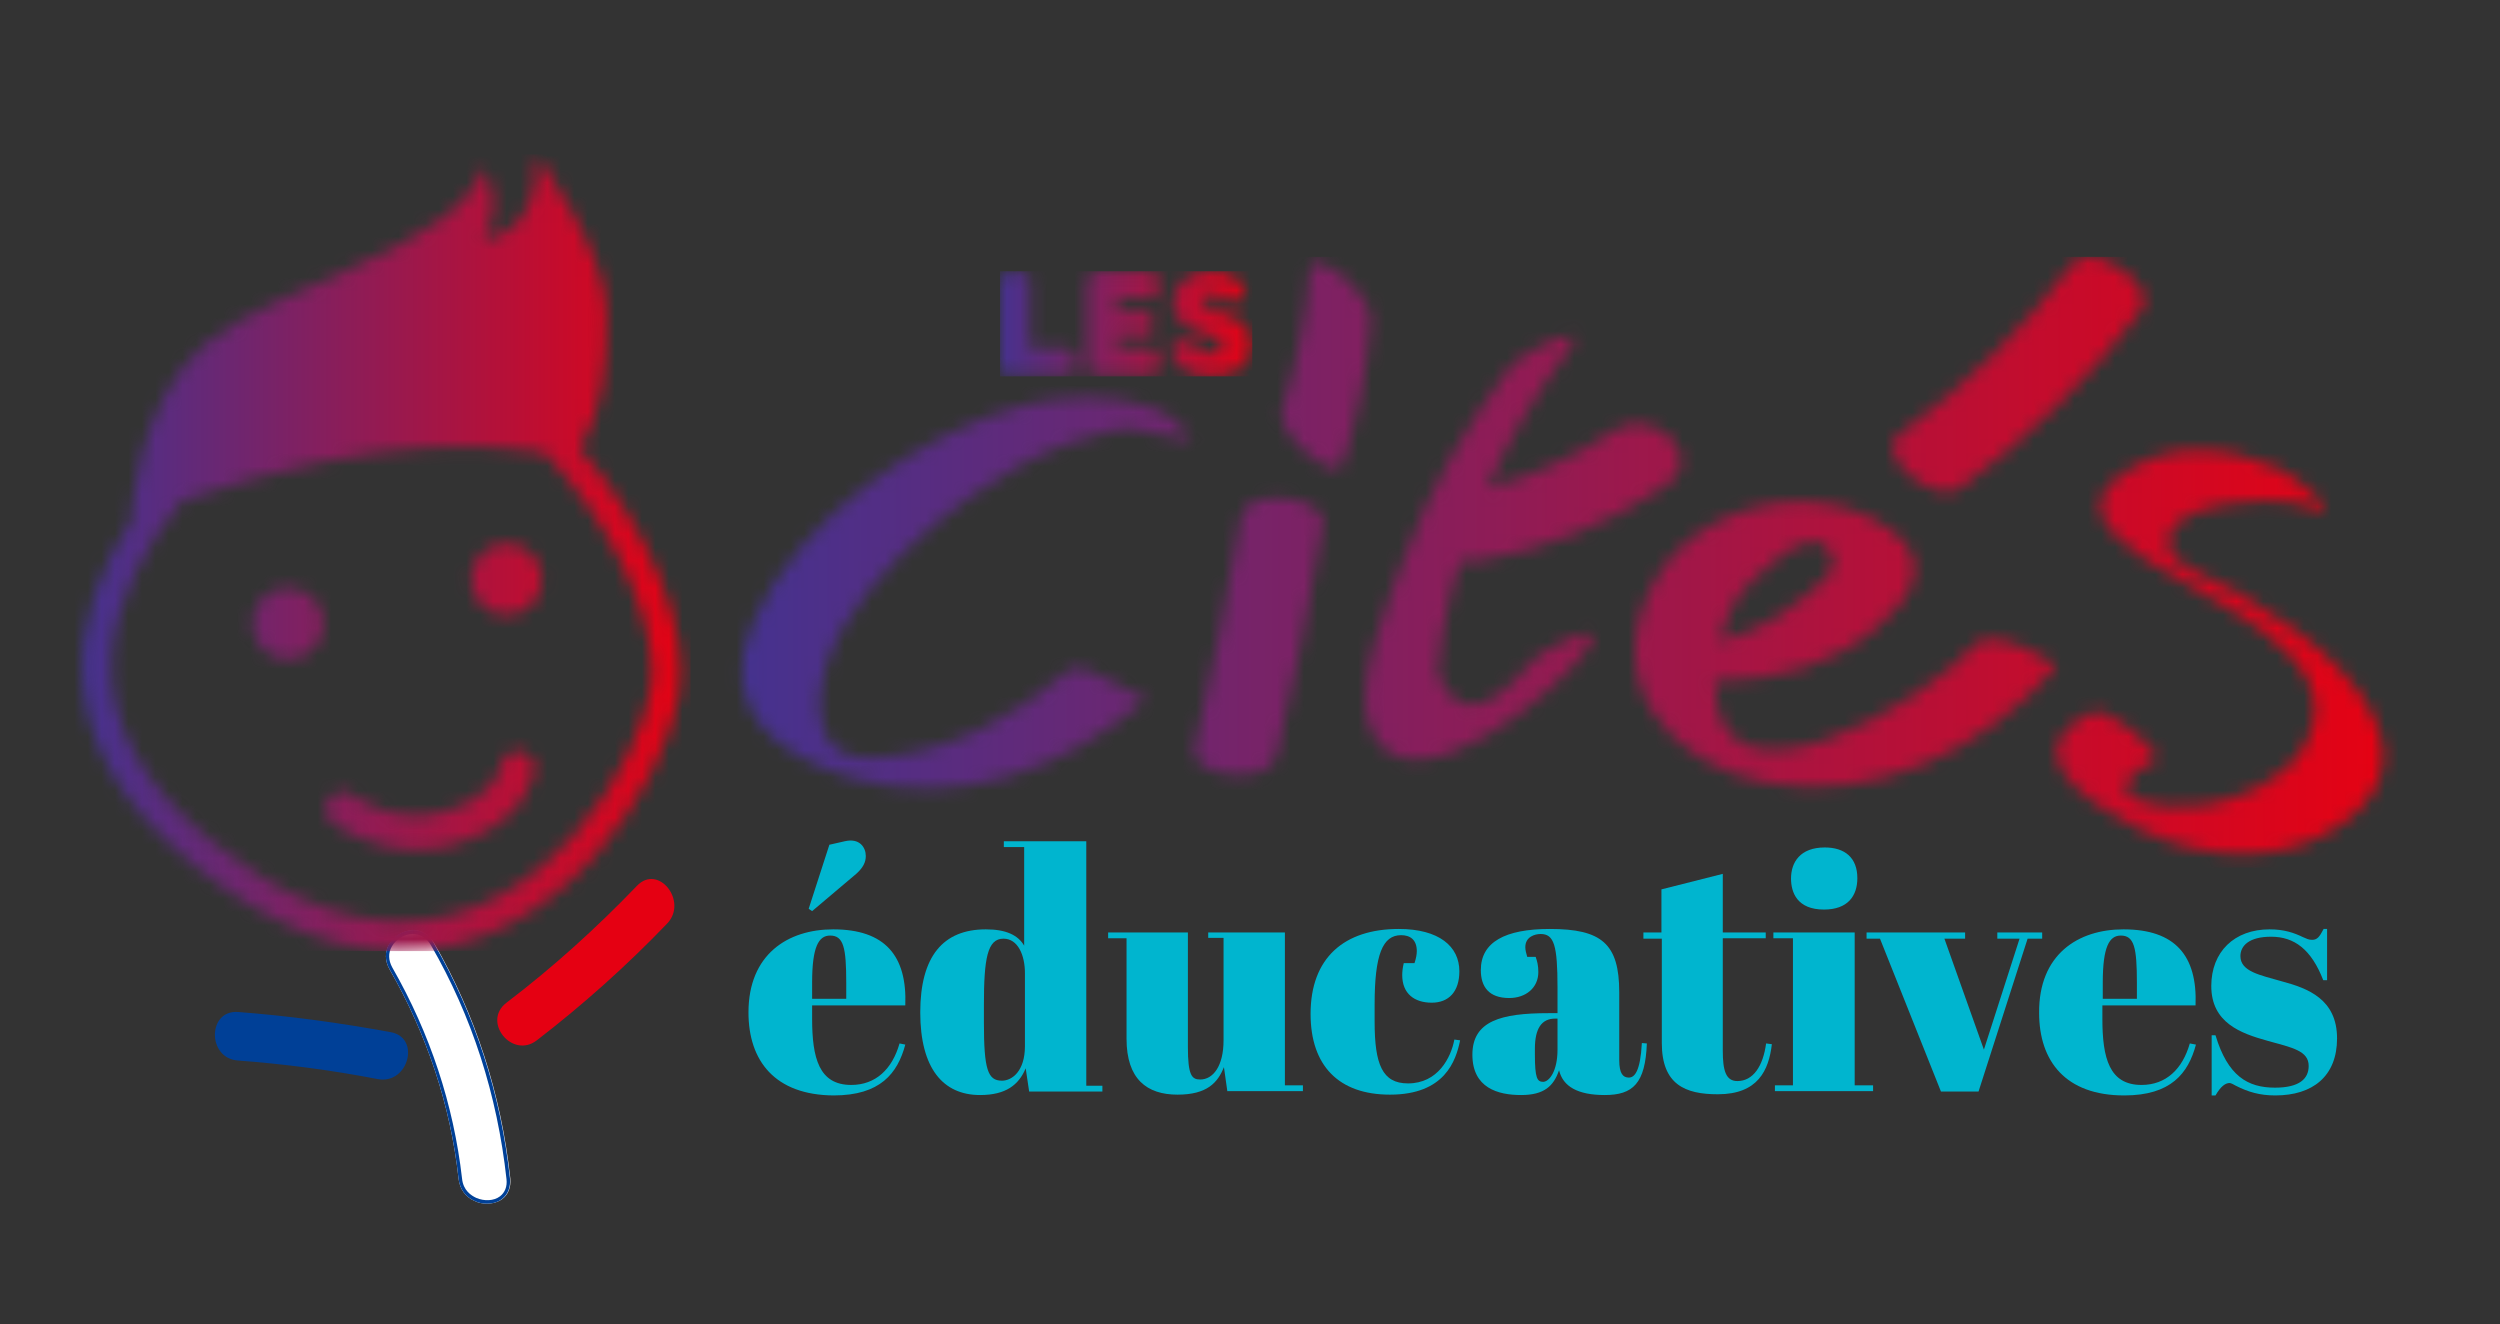
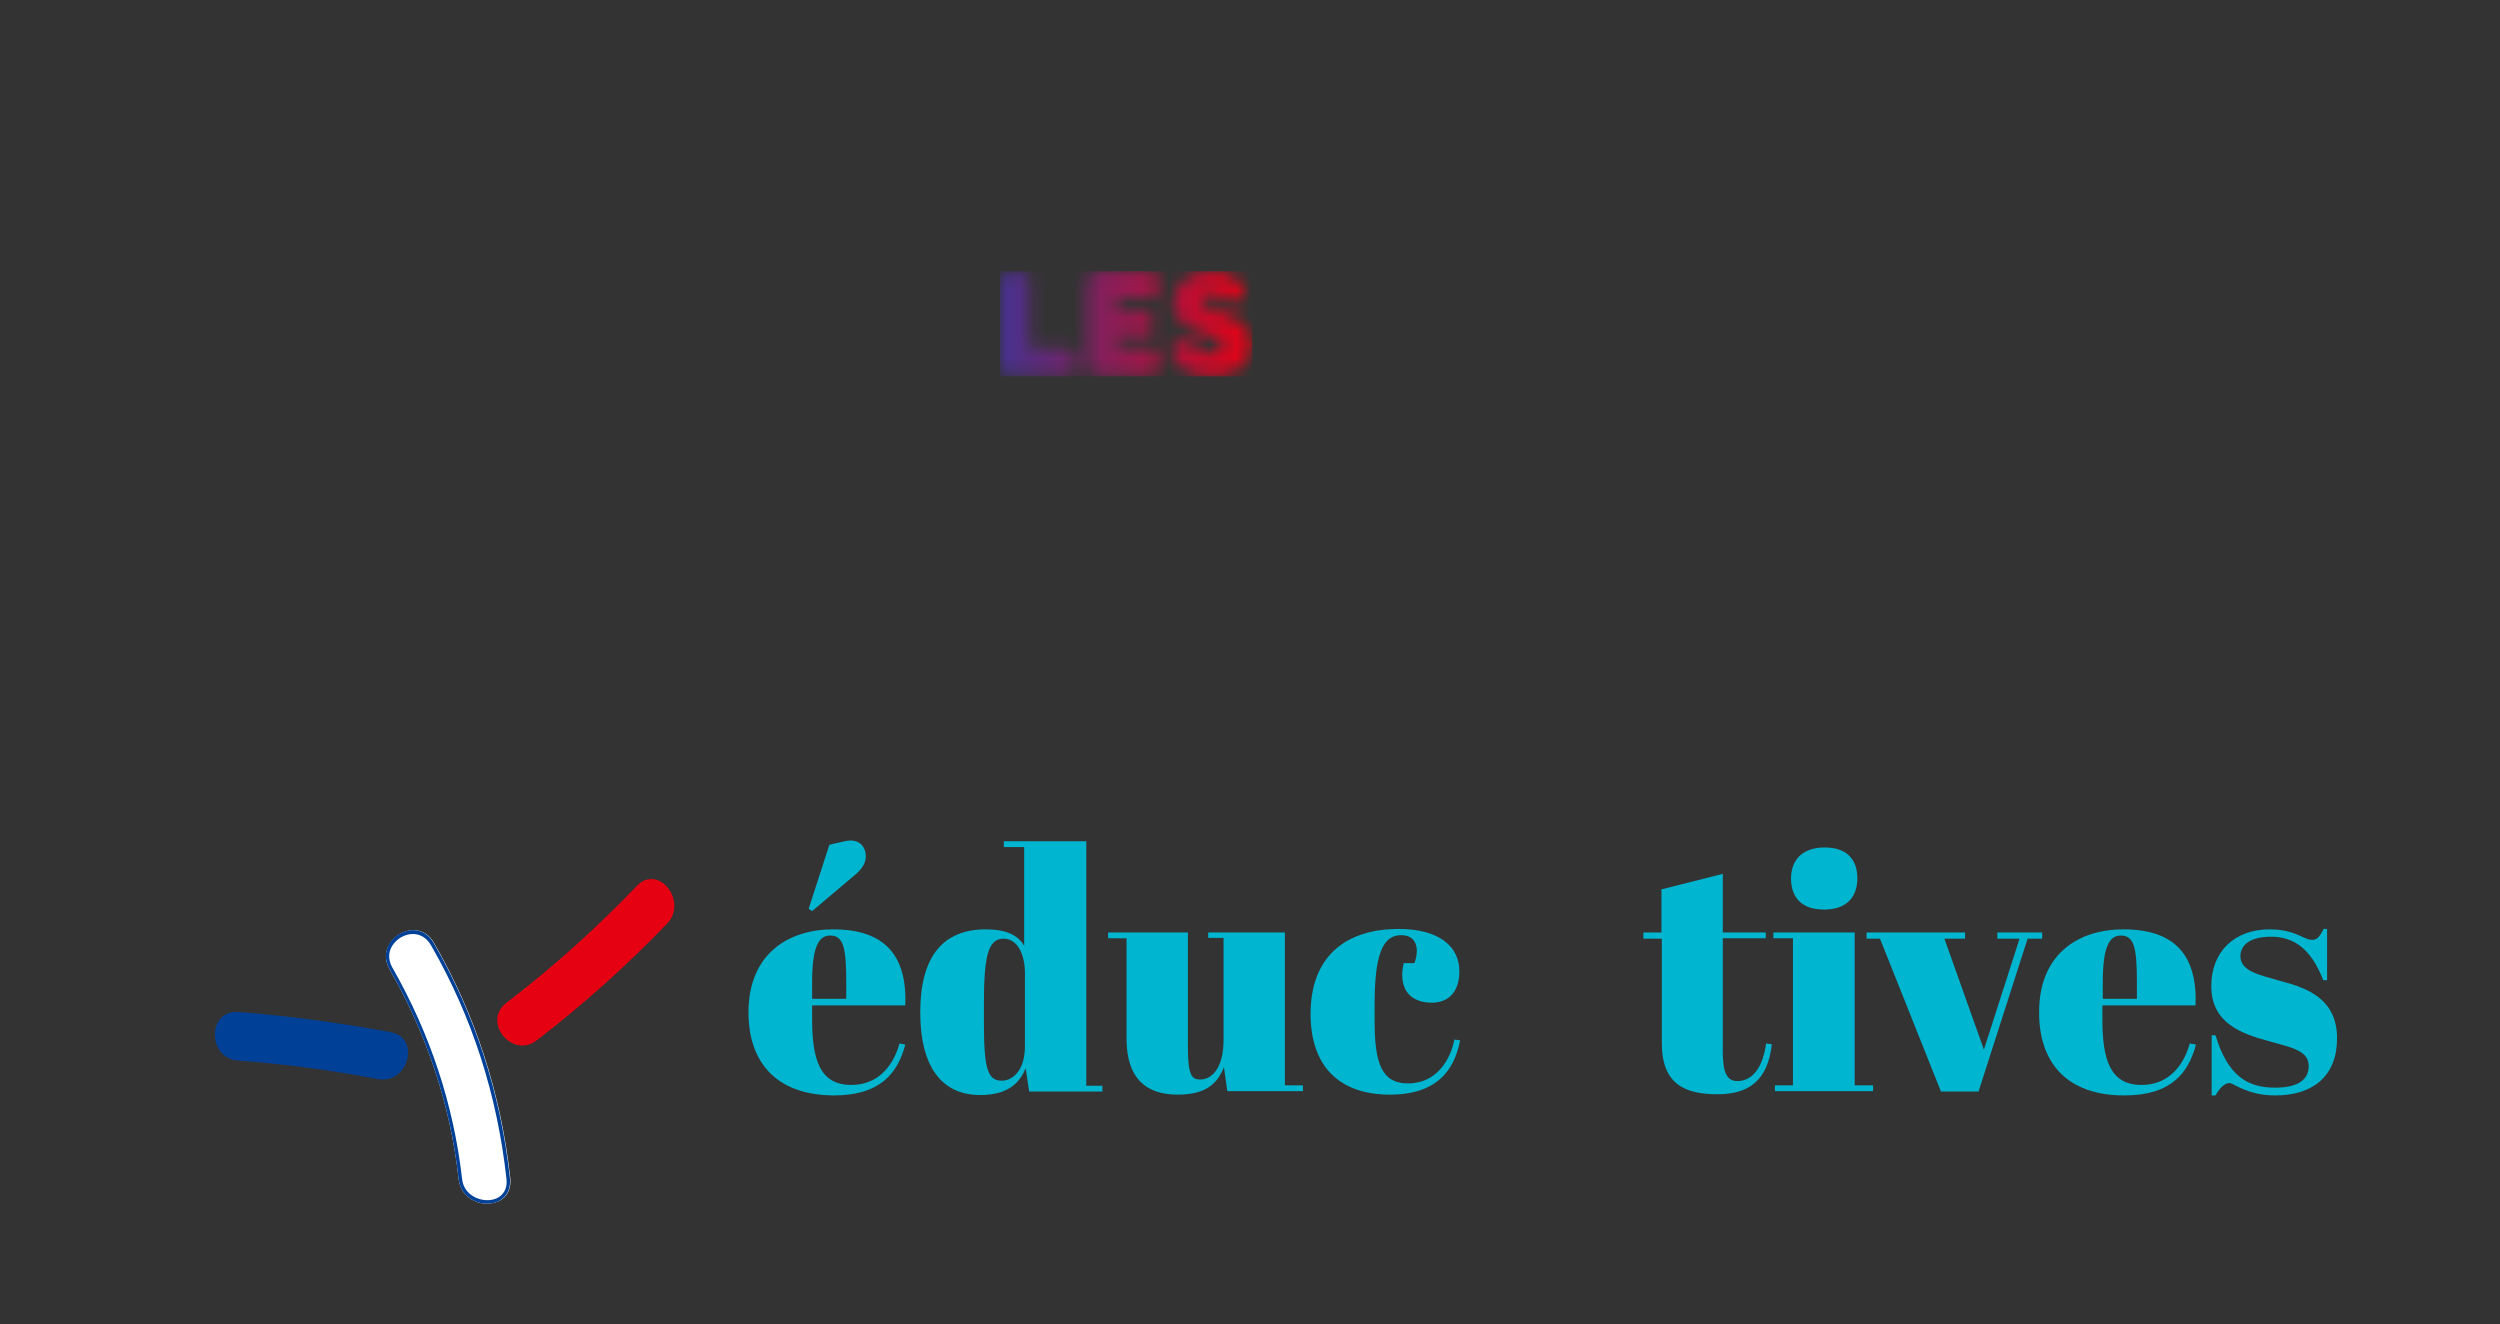
<svg xmlns="http://www.w3.org/2000/svg" width="185" height="98" viewBox="0 0 185 98" fill="none">
  <rect x="0" y="0" width="185" height="98" fill="#333333" stroke="none" />
  <path d="M28.913 76.381C25.168 75.692 21.394 75.175 17.62 74.888C15.35 74.716 15.322 78.305 17.592 78.477C21.082 78.736 24.543 79.195 27.977 79.856C30.218 80.258 31.154 76.783 28.913 76.381Z" fill="#004097" />
  <path d="M39.724 76.984C43.157 74.342 46.364 71.471 49.371 68.341C50.932 66.704 48.719 63.89 47.13 65.555C44.122 68.685 40.916 71.586 37.482 74.199C35.638 75.606 37.908 78.391 39.724 76.984Z" fill="#E50012" />
  <path d="M36.035 89.073C35.723 89.073 35.41 89.016 35.127 88.873C34.446 88.585 34.02 87.982 33.935 87.236C33.339 81.808 31.608 76.582 28.828 71.729C28.487 71.126 28.459 70.466 28.799 69.891C29.168 69.26 29.878 68.829 30.587 68.829C31.239 68.829 31.779 69.174 32.119 69.777C35.183 75.089 37.084 80.947 37.766 87.207C37.822 87.839 37.624 88.384 37.17 88.729C36.858 88.959 36.432 89.073 36.035 89.073Z" fill="white" />
  <path d="M36.035 89.073C35.723 89.073 35.411 89.016 35.127 88.873C34.446 88.585 34.02 87.982 33.935 87.236C33.339 81.808 31.608 76.582 28.828 71.729C28.487 71.126 28.459 70.466 28.771 69.891C29.14 69.26 29.849 68.829 30.559 68.829C31.211 68.829 31.75 69.174 32.091 69.777C35.155 75.089 37.056 80.947 37.737 87.207C37.794 87.839 37.596 88.384 37.142 88.729C36.858 88.959 36.432 89.073 36.035 89.073ZM30.559 69.116C29.934 69.116 29.31 69.489 28.998 70.035C28.714 70.523 28.743 71.069 29.026 71.586C31.835 76.496 33.566 81.751 34.191 87.207C34.276 88.097 34.872 88.47 35.24 88.643C35.836 88.901 36.546 88.873 37 88.528C37.368 88.241 37.539 87.81 37.482 87.264C36.801 81.033 34.928 75.204 31.892 69.949C31.58 69.403 31.098 69.116 30.559 69.116Z" fill="#004097" />
  <mask id="mask0_339_5194" style="mask-type:luminance" maskUnits="userSpaceOnUse" x="6" y="11" width="45" height="60">
-     <path d="M37.057 56.682C37.057 56.768 36.688 58.893 33.084 60.013C29.254 61.191 26.274 58.98 26.133 58.865C25.594 58.434 24.799 58.549 24.373 59.094C23.948 59.64 24.061 60.444 24.601 60.875C24.742 60.99 27.239 62.885 30.814 62.885C31.751 62.885 32.744 62.77 33.822 62.425C39.1 60.789 39.525 57.113 39.554 56.969C39.639 56.28 39.128 55.677 38.475 55.591C38.419 55.591 38.362 55.591 38.305 55.591C37.681 55.591 37.142 56.079 37.057 56.682ZM20.798 43.531C19.38 43.818 18.443 45.225 18.727 46.66C19.011 48.096 20.401 49.044 21.82 48.757C23.238 48.47 24.175 47.062 23.891 45.627C23.636 44.363 22.529 43.502 21.309 43.502C21.139 43.473 20.969 43.502 20.798 43.531ZM36.972 40.257C35.553 40.544 34.617 41.951 34.9 43.387C35.184 44.823 36.574 45.77 37.993 45.483C39.412 45.196 40.348 43.789 40.064 42.353C39.809 41.09 38.731 40.228 37.482 40.228C37.312 40.2 37.142 40.228 36.972 40.257ZM15.719 62.31C10.527 58.089 8.03 53.523 8.285 48.699C8.512 44.421 10.754 40.401 13.478 37.041C29.055 31.786 36.631 33.078 40.263 33.48C40.887 34.112 41.426 34.743 41.88 35.289C46.136 40.429 48.832 47.177 48.151 50.968C47.697 53.552 45.91 57.946 42.391 61.88C39.809 64.751 35.525 68.197 29.68 68.197C25.225 68.197 20.543 66.216 15.719 62.31ZM35.723 17.658C37.482 15.073 35.78 12.374 35.78 12.374C33.879 18.376 20.316 21.075 15.18 25.468C10.044 29.862 9.704 38.362 9.704 38.362C9.732 38.362 9.789 38.333 9.817 38.333C5.107 45.512 3.178 54.959 14.357 64.033C20.004 68.628 25.14 70.408 29.651 70.408C41.511 70.408 49.087 58.032 50.251 51.37C51.074 46.747 48.038 39.051 42.902 33.164C42.959 33.107 43.015 33.021 43.044 32.963C44.491 30.379 44.973 27.479 44.888 22.999C44.831 18.519 39.696 11.455 39.696 11.455C39.923 17.686 35.723 17.658 35.723 17.658Z" fill="white" />
-   </mask>
+     </mask>
  <g mask="url(#mask0_339_5194)">
    <path d="M51.102 11.427H3.206V70.38H51.102V11.427Z" fill="url(#paint0_linear_339_5194)" />
  </g>
  <path d="M55.387 74.917C55.387 70.638 58.281 68.772 61.657 68.772C65.488 68.772 67.134 70.724 66.992 74.4H60.097V75.376C60.097 78.305 60.608 80.286 62.991 80.286C64.807 80.286 66.027 79.109 66.566 77.214L66.992 77.3C66.424 79.425 65.147 81.062 61.686 81.062C57.344 81.033 55.387 78.506 55.387 74.917ZM59.842 67.25L60.097 67.422L63.36 64.665C63.871 64.206 64.069 63.804 64.069 63.344C64.069 62.712 63.615 61.995 62.509 62.253L61.374 62.511L59.842 67.25ZM62.622 73.912V72.706C62.622 70.121 62.423 69.231 61.43 69.231C60.579 69.231 60.097 70.064 60.097 72.706V73.912H62.622Z" fill="#00B5CF" />
  <path d="M75.901 79.052C75.391 80.286 74.426 81.033 72.525 81.033C69.801 81.033 68.099 79.08 68.099 74.917C68.099 70.753 69.801 68.772 72.951 68.772C74.454 68.772 75.334 69.202 75.788 69.978V62.684H74.284V62.253H80.385V80.344H81.576V80.775H76.157L75.901 79.052ZM75.845 77.415V72.016C75.845 70.695 75.334 69.461 74.256 69.461C73.064 69.461 72.809 70.925 72.809 74.371V75.663C72.809 79.138 73.093 79.971 74.142 79.971C74.88 79.971 75.845 79.281 75.845 77.415Z" fill="#00B5CF" />
  <path d="M90.826 80.775L90.571 78.966C90.117 80.114 89.323 81.004 87.138 81.004C84.868 81.004 83.364 79.856 83.364 76.869V69.432H82.002V69.001H87.904V77.472C87.904 79.569 88.188 79.884 88.812 79.884C89.776 79.884 90.543 78.879 90.543 76.984V69.403H89.408V69.001H95.082V80.315H96.416V80.746H90.826V80.775Z" fill="#00B5CF" />
  <path d="M101.722 74.314V75.606C101.722 78.764 102.289 80.172 104.19 80.172C106.404 80.172 107.368 78.276 107.624 76.927L108.049 76.984C107.737 78.506 106.914 81.004 102.857 81.004C99.083 81.004 96.983 78.879 96.983 75.031C96.983 70.868 99.48 68.743 103.509 68.743C106.489 68.743 107.993 70.035 107.993 71.873C107.993 73.395 107.198 74.199 105.95 74.199C104.673 74.199 103.765 73.538 103.765 72.16C103.765 71.93 103.793 71.614 103.878 71.27H104.673C104.786 70.925 104.843 70.638 104.843 70.38C104.843 69.547 104.361 69.202 103.68 69.202C102.318 69.202 101.722 70.638 101.722 74.314Z" fill="#00B5CF" />
-   <path d="M115.256 74.974V73.079C115.256 69.949 115.001 69.116 114.008 69.116C113.582 69.116 112.873 69.317 112.873 70.092C112.873 70.293 112.929 70.523 113.015 70.81H113.639C113.752 71.126 113.837 71.442 113.837 71.93C113.837 73.108 112.901 73.854 111.681 73.854C110.177 73.854 109.581 73.021 109.581 71.787C109.581 69.719 111.369 68.743 114.689 68.743C118.519 68.743 119.824 69.834 119.824 73.423V78.449C119.824 79.454 120.108 79.741 120.534 79.741C120.959 79.741 121.385 79.281 121.498 77.185L121.867 77.214C121.754 80.172 120.846 81.033 118.746 81.033C116.76 81.033 115.653 80.401 115.37 79.195C114.972 80.373 114.263 81.033 112.561 81.033C110.858 81.033 108.957 80.516 108.957 78.047C108.957 75.548 111.085 74.974 114.575 74.974H115.256ZM115.256 77.673V75.376H115.086C114.064 75.376 113.582 76.123 113.582 77.616V78.018C113.582 79.798 113.752 80.057 114.206 80.057C114.66 80.028 115.256 79.253 115.256 77.673Z" fill="#00B5CF" />
  <path d="M122.946 69.461H121.612V69.001H122.946V65.814L127.486 64.665V69.001H130.664V69.432H127.486V77.76C127.486 79.224 127.713 79.999 128.564 79.999C129.727 79.999 130.465 78.908 130.692 77.214L131.118 77.271C130.891 79.195 130.096 80.976 127.117 80.976C124.705 80.976 122.974 80.258 122.974 77.185V69.461H122.946Z" fill="#00B5CF" />
-   <path d="M137.246 69.001V80.315H138.608V80.746H131.344V80.315H132.678V69.432H131.23V69.001H137.246ZM135.033 62.712C136.536 62.712 137.444 63.488 137.444 64.981C137.444 66.302 136.735 67.307 134.976 67.307C132.99 67.307 132.536 66.043 132.536 65.01C132.536 63.804 133.217 62.712 135.033 62.712Z" fill="#00B5CF" />
+   <path d="M137.246 69.001V80.315H138.608V80.746H131.344V80.315H132.678V69.432H131.23V69.001H137.246ZM135.033 62.712C136.536 62.712 137.444 63.488 137.444 64.981C137.444 66.302 136.735 67.307 134.976 67.307C132.99 67.307 132.536 66.043 132.536 65.01C132.536 63.804 133.217 62.712 135.033 62.712" fill="#00B5CF" />
  <path d="M138.126 69.001H145.418V69.461H143.886L146.809 77.673L149.447 69.461H147.802V69.001H151.121V69.461H150.043L146.411 80.775H143.631L139.119 69.461H138.126V69.001Z" fill="#00B5CF" />
  <path d="M157.137 68.772C160.968 68.772 162.613 70.724 162.471 74.4H155.576V75.376C155.576 78.305 156.087 80.286 158.471 80.286C160.287 80.286 161.507 79.109 162.046 77.214L162.5 77.3C161.932 79.425 160.655 81.062 157.194 81.062C152.853 81.062 150.895 78.535 150.895 74.945C150.866 70.638 153.761 68.772 157.137 68.772ZM158.13 73.912V72.706C158.13 70.121 157.932 69.231 156.938 69.231C156.087 69.231 155.605 70.064 155.605 72.706V73.912H158.13Z" fill="#00B5CF" />
  <path d="M163.663 76.611H163.947C164.855 79.626 166.33 80.487 168.345 80.487C170.161 80.487 170.842 79.827 170.842 78.879C170.842 77.76 169.65 77.53 167.777 77.013C165.82 76.467 163.635 75.692 163.635 72.964C163.635 70.437 165.337 68.772 167.948 68.772C169.026 68.772 169.764 69.03 170.416 69.346C170.7 69.461 170.813 69.547 171.097 69.547C171.466 69.547 171.636 69.346 171.948 68.743H172.204V72.533H171.92C171.04 70.265 169.792 69.317 168.061 69.317C166.444 69.317 165.791 69.978 165.791 70.753C165.791 71.901 167.267 72.16 168.856 72.619C170.785 73.136 172.942 73.94 172.942 76.841C172.942 79.655 171.126 81.062 168.373 81.062C167.21 81.062 166.359 80.803 165.451 80.344C165.309 80.258 165.082 80.143 164.997 80.143C164.685 80.143 164.344 80.373 163.947 81.062H163.663V76.611Z" fill="#00B5CF" />
  <mask id="mask1_339_5194" style="mask-type:luminance" maskUnits="userSpaceOnUse" x="54" y="19" width="123" height="45">
-     <path d="M128.649 44.105C129.075 43.473 134.806 37.213 135.686 41.664C135.884 42.698 132.111 45.254 131.401 45.713C130.068 46.517 128.677 47.091 127.23 47.465C127.514 46.258 127.996 45.11 128.649 44.105ZM122.435 43.014C118.349 50.48 123.57 56.625 130.777 57.946C138.835 59.41 146.865 55.419 152.086 49.417C152.398 49.044 147.404 46.316 146.241 47.637C142.325 52.117 126.748 61.306 126.89 50.336C127.06 50.365 127.23 50.394 127.344 50.394C131.543 50.279 135.459 49.274 138.779 46.517C141.275 44.45 143.177 41.75 140.084 39.338C138.126 37.816 135.686 37.127 133.217 37.127C128.876 37.127 124.478 39.281 122.435 43.014ZM91.819 38.276C90.855 44.019 89.719 49.704 88.386 55.39C87.904 57.486 93.919 58.262 94.458 55.936C95.792 50.279 96.927 44.564 97.891 38.821C98.09 37.586 96.246 36.84 94.543 36.84C93.238 36.811 91.989 37.271 91.819 38.276ZM157.761 34.6C153.505 37.041 155.775 39.338 158.754 41.406C162.925 44.306 174.473 48.498 170.501 55.246C168.997 57.831 165.706 59.181 162.925 59.611C159.946 60.042 154.129 59.008 159.52 56.223C160.201 55.878 155.973 52.088 154.753 52.719C148.88 55.735 154.526 59.468 158.187 61.306C163.067 63.746 169.252 64.177 173.764 60.616C179.694 55.907 174.246 49.905 169.905 46.661C168.543 45.656 167.124 44.737 165.677 43.875C164.684 43.272 161.166 41.922 160.74 41.004C158.839 36.926 168.884 36.61 170.728 37.443C174.218 38.993 169.962 35.289 168.77 34.744C166.812 33.853 164.769 33.308 162.755 33.308C161.052 33.279 159.378 33.681 157.761 34.6ZM76.015 29.919C68.212 31.872 59.132 38.391 55.755 45.971C52.89 52.461 57.515 55.936 63.019 57.572C70.794 59.898 78.909 56.912 84.868 51.686C84.697 51.829 83.704 51.198 82.541 50.566C81.207 49.819 79.675 49.101 79.108 49.59C75.135 53.064 70.34 55.62 65.005 56.079C59.189 56.567 60.182 50.135 62.338 46.488C64.608 42.669 68.297 39.252 71.872 36.696C74.114 35.088 76.525 33.739 79.108 32.791C80.157 32.418 81.207 32.102 82.285 31.872C83.052 31.872 83.534 31.815 83.761 31.7C85.407 32.245 87.989 32.274 88.187 32.82C87.223 30.178 83.619 29.402 80.384 29.402C78.682 29.431 77.093 29.632 76.015 29.919ZM111.738 27.163C108.532 31.441 105.864 36.065 103.992 41.09C102.828 44.248 99.934 50.853 101.466 54.069C104.446 60.415 115.455 50.997 117.498 47.953C119.2 45.455 113.894 48.068 113.1 49.245C109.95 52.978 107.68 53.15 106.375 49.762C106.432 48.757 106.545 47.781 106.744 46.804C107.056 45.024 107.482 43.272 108.021 41.549C108.532 41.607 109.042 41.578 109.496 41.492C114.462 40.63 119.115 38.735 123.286 35.921C126.493 33.767 122.18 30.034 119.569 31.786C116.562 33.796 113.412 35.232 110.035 36.151C111.653 32.475 113.696 29.058 116.108 25.842C116.647 25.124 116.533 24.865 116.108 24.865C115.114 24.894 112.334 26.387 111.738 27.163ZM96.927 19.869C96.643 23.458 95.962 26.962 94.855 30.407C94.344 32.016 98.856 35.892 99.367 34.313C100.473 30.867 101.154 27.364 101.438 23.774C101.523 22.511 100.275 21.218 99.424 20.472C99.197 20.3 98.033 19.438 97.381 19.438C97.125 19.41 96.927 19.524 96.927 19.869ZM153.335 19.553C149.703 24.406 145.446 28.57 140.566 32.13C138.495 33.624 143.205 37.443 144.993 36.151C150.1 32.446 154.611 28.024 158.442 22.97C159.52 21.534 156.569 19.007 154.583 19.007C154.072 19.007 153.647 19.18 153.335 19.553Z" fill="white" />
-   </mask>
+     </mask>
  <g mask="url(#mask1_339_5194)">
    <path d="M179.666 19.007H52.89V64.206H179.666V19.007Z" fill="url(#paint1_linear_339_5194)" />
  </g>
  <mask id="mask2_339_5194" style="mask-type:luminance" maskUnits="userSpaceOnUse" x="73" y="20" width="20" height="8">
    <path d="M74.624 20.185C74.199 20.185 73.972 20.415 73.972 20.845V27.077C73.972 27.507 74.199 27.737 74.624 27.737H78.937C79.363 27.737 79.59 27.507 79.59 27.077V26.416C79.59 25.985 79.363 25.756 78.937 25.756H76.242V20.788C76.242 20.357 76.015 20.127 75.589 20.127H74.624V20.185ZM81.065 20.185C80.64 20.185 80.413 20.415 80.413 20.845V27.077C80.413 27.507 80.64 27.737 81.065 27.737H85.094C85.52 27.737 85.747 27.507 85.747 27.077V26.416C85.747 25.985 85.52 25.756 85.094 25.756H82.654V24.808H84.697C85.123 24.808 85.35 24.578 85.35 24.148V23.717C85.35 23.286 85.123 23.056 84.697 23.056H82.654V22.08H85.094C85.52 22.08 85.747 21.85 85.747 21.42V20.759C85.747 20.328 85.52 20.099 85.094 20.099H81.065V20.185ZM86.797 22.453C86.825 24.061 88.641 24.55 88.982 24.665L89.833 24.98C90.372 25.153 90.457 25.382 90.457 25.583C90.457 25.957 90.088 26.129 89.578 26.129C89.067 26.129 88.698 25.957 88.471 25.612C88.244 25.267 88.045 25.095 87.676 25.181L87.109 25.354C86.712 25.44 86.485 25.727 86.627 26.129C87.052 27.249 88.13 27.852 89.578 27.852C91.195 27.852 92.614 27.105 92.614 25.497C92.585 24.435 92.046 23.688 90.4 23.114L89.578 22.827C89.124 22.654 88.982 22.482 88.982 22.252C88.982 21.936 89.322 21.764 89.691 21.764C89.975 21.764 90.173 21.85 90.315 22.023C90.571 22.338 90.798 22.482 91.138 22.367L91.706 22.195C92.131 22.08 92.301 21.764 92.074 21.362C91.592 20.501 90.798 20.041 89.634 20.041C88.017 20.07 86.797 20.989 86.797 22.453Z" fill="white" />
  </mask>
  <g mask="url(#mask2_339_5194)">
    <path d="M92.67 20.07H74V27.852H92.67V20.07Z" fill="url(#paint2_linear_339_5194)" />
  </g>
  <defs>
    <linearGradient id="paint0_linear_339_5194" x1="6.099" y1="40.929" x2="50.401" y2="40.929" gradientUnits="userSpaceOnUse">
      <stop stop-color="#45328F" />
      <stop offset="1" stop-color="#E50213" />
    </linearGradient>
    <linearGradient id="paint1_linear_339_5194" x1="54.878" y1="41.592" x2="176.345" y2="41.592" gradientUnits="userSpaceOnUse">
      <stop stop-color="#45328F" />
      <stop offset="1" stop-color="#E50213" />
    </linearGradient>
    <linearGradient id="paint2_linear_339_5194" x1="73.99" y1="23.962" x2="92.647" y2="23.962" gradientUnits="userSpaceOnUse">
      <stop stop-color="#45328F" />
      <stop offset="1" stop-color="#E50213" />
    </linearGradient>
  </defs>
</svg>